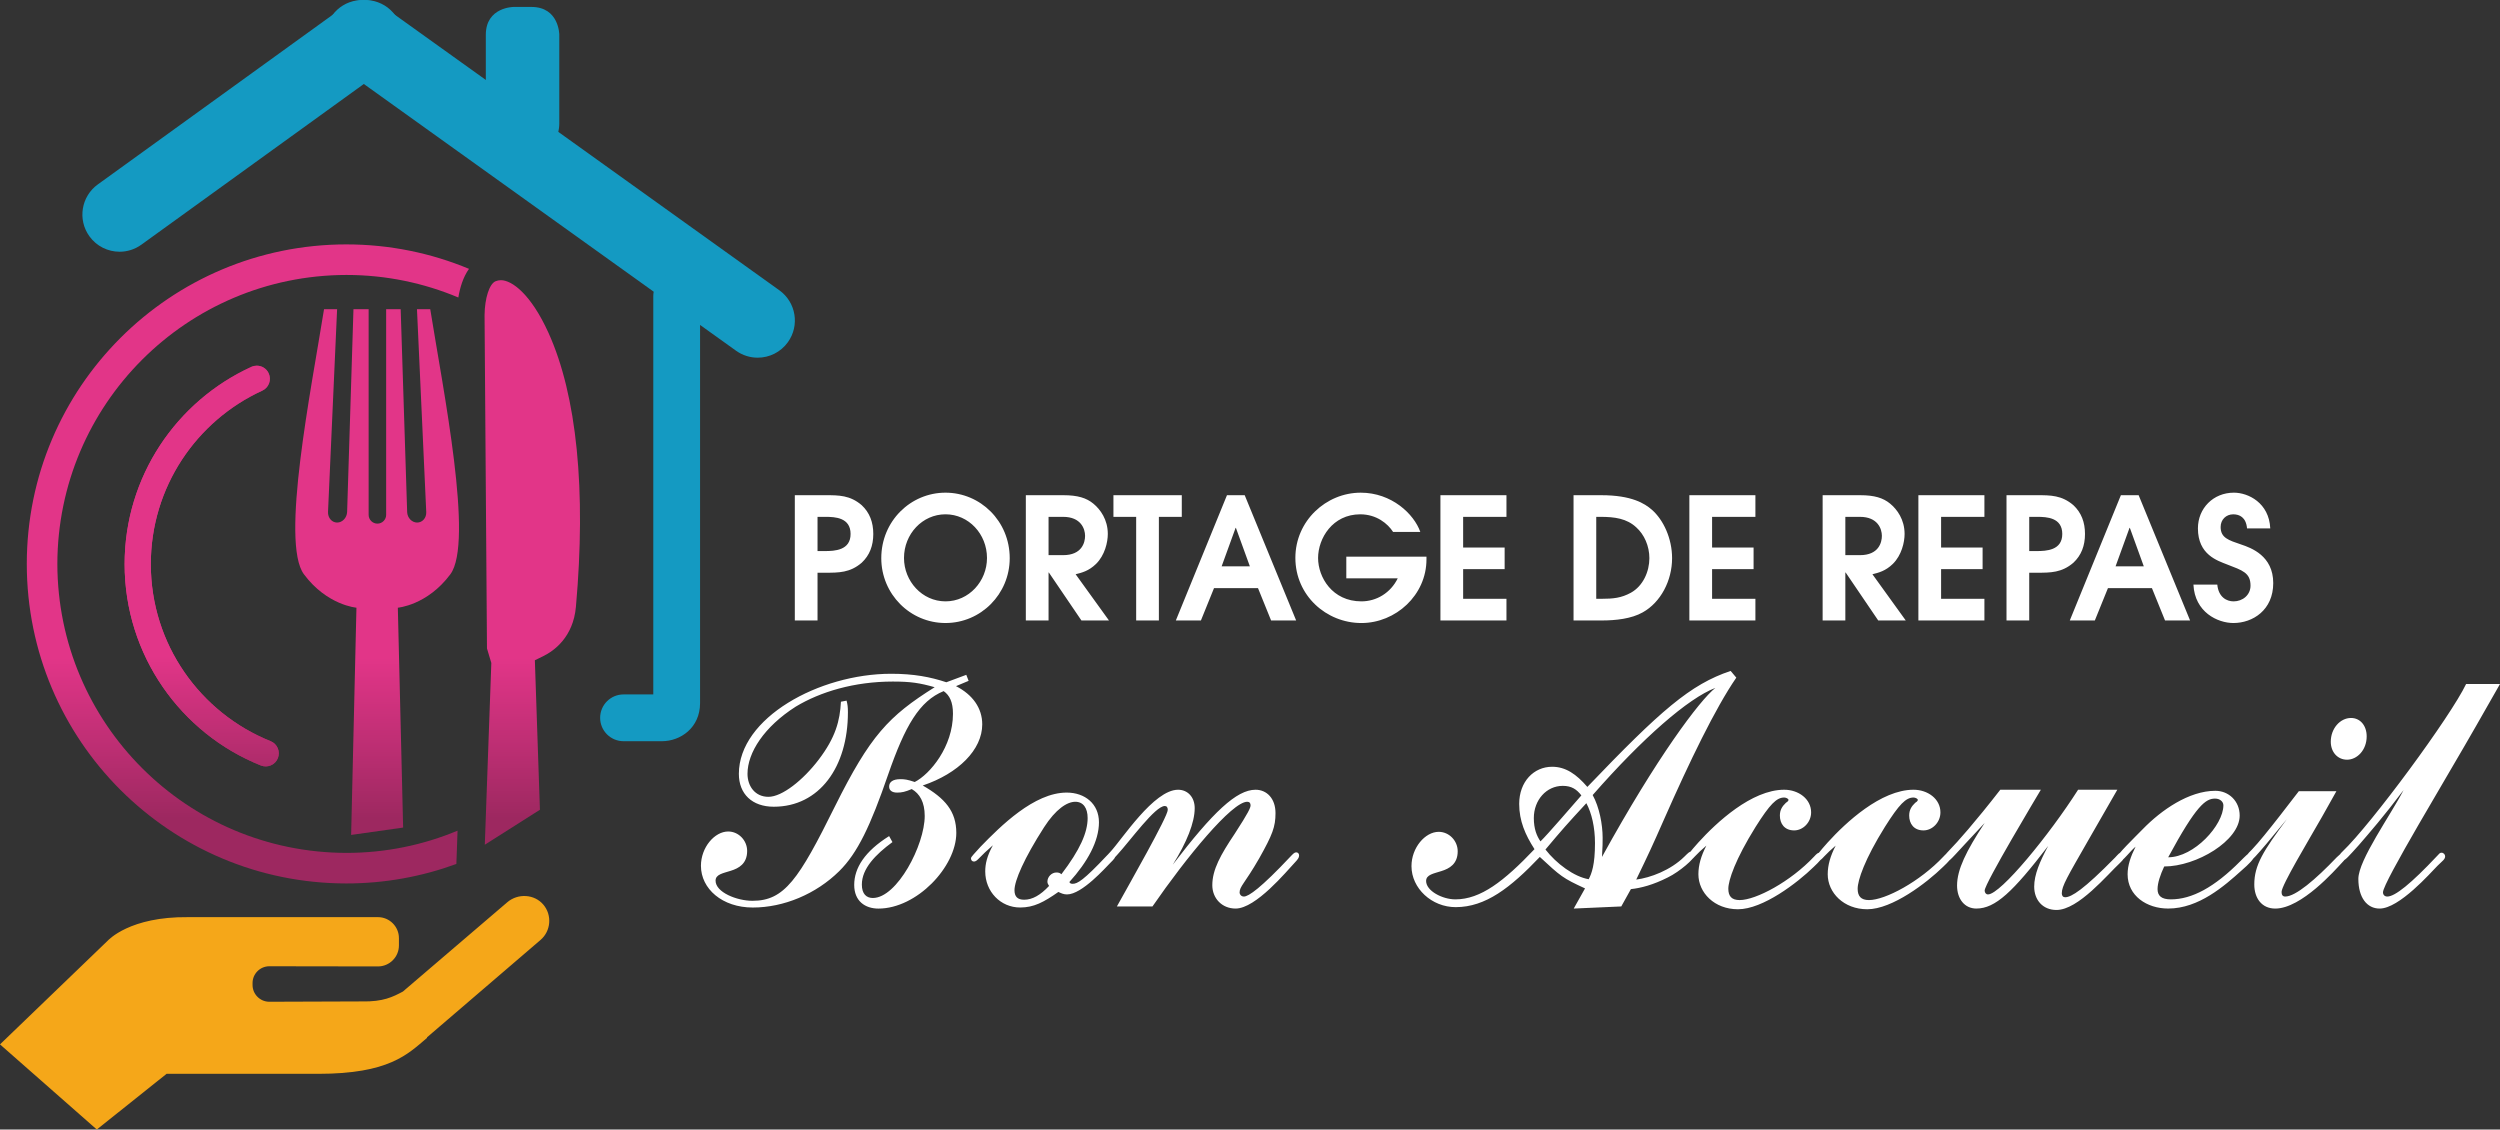
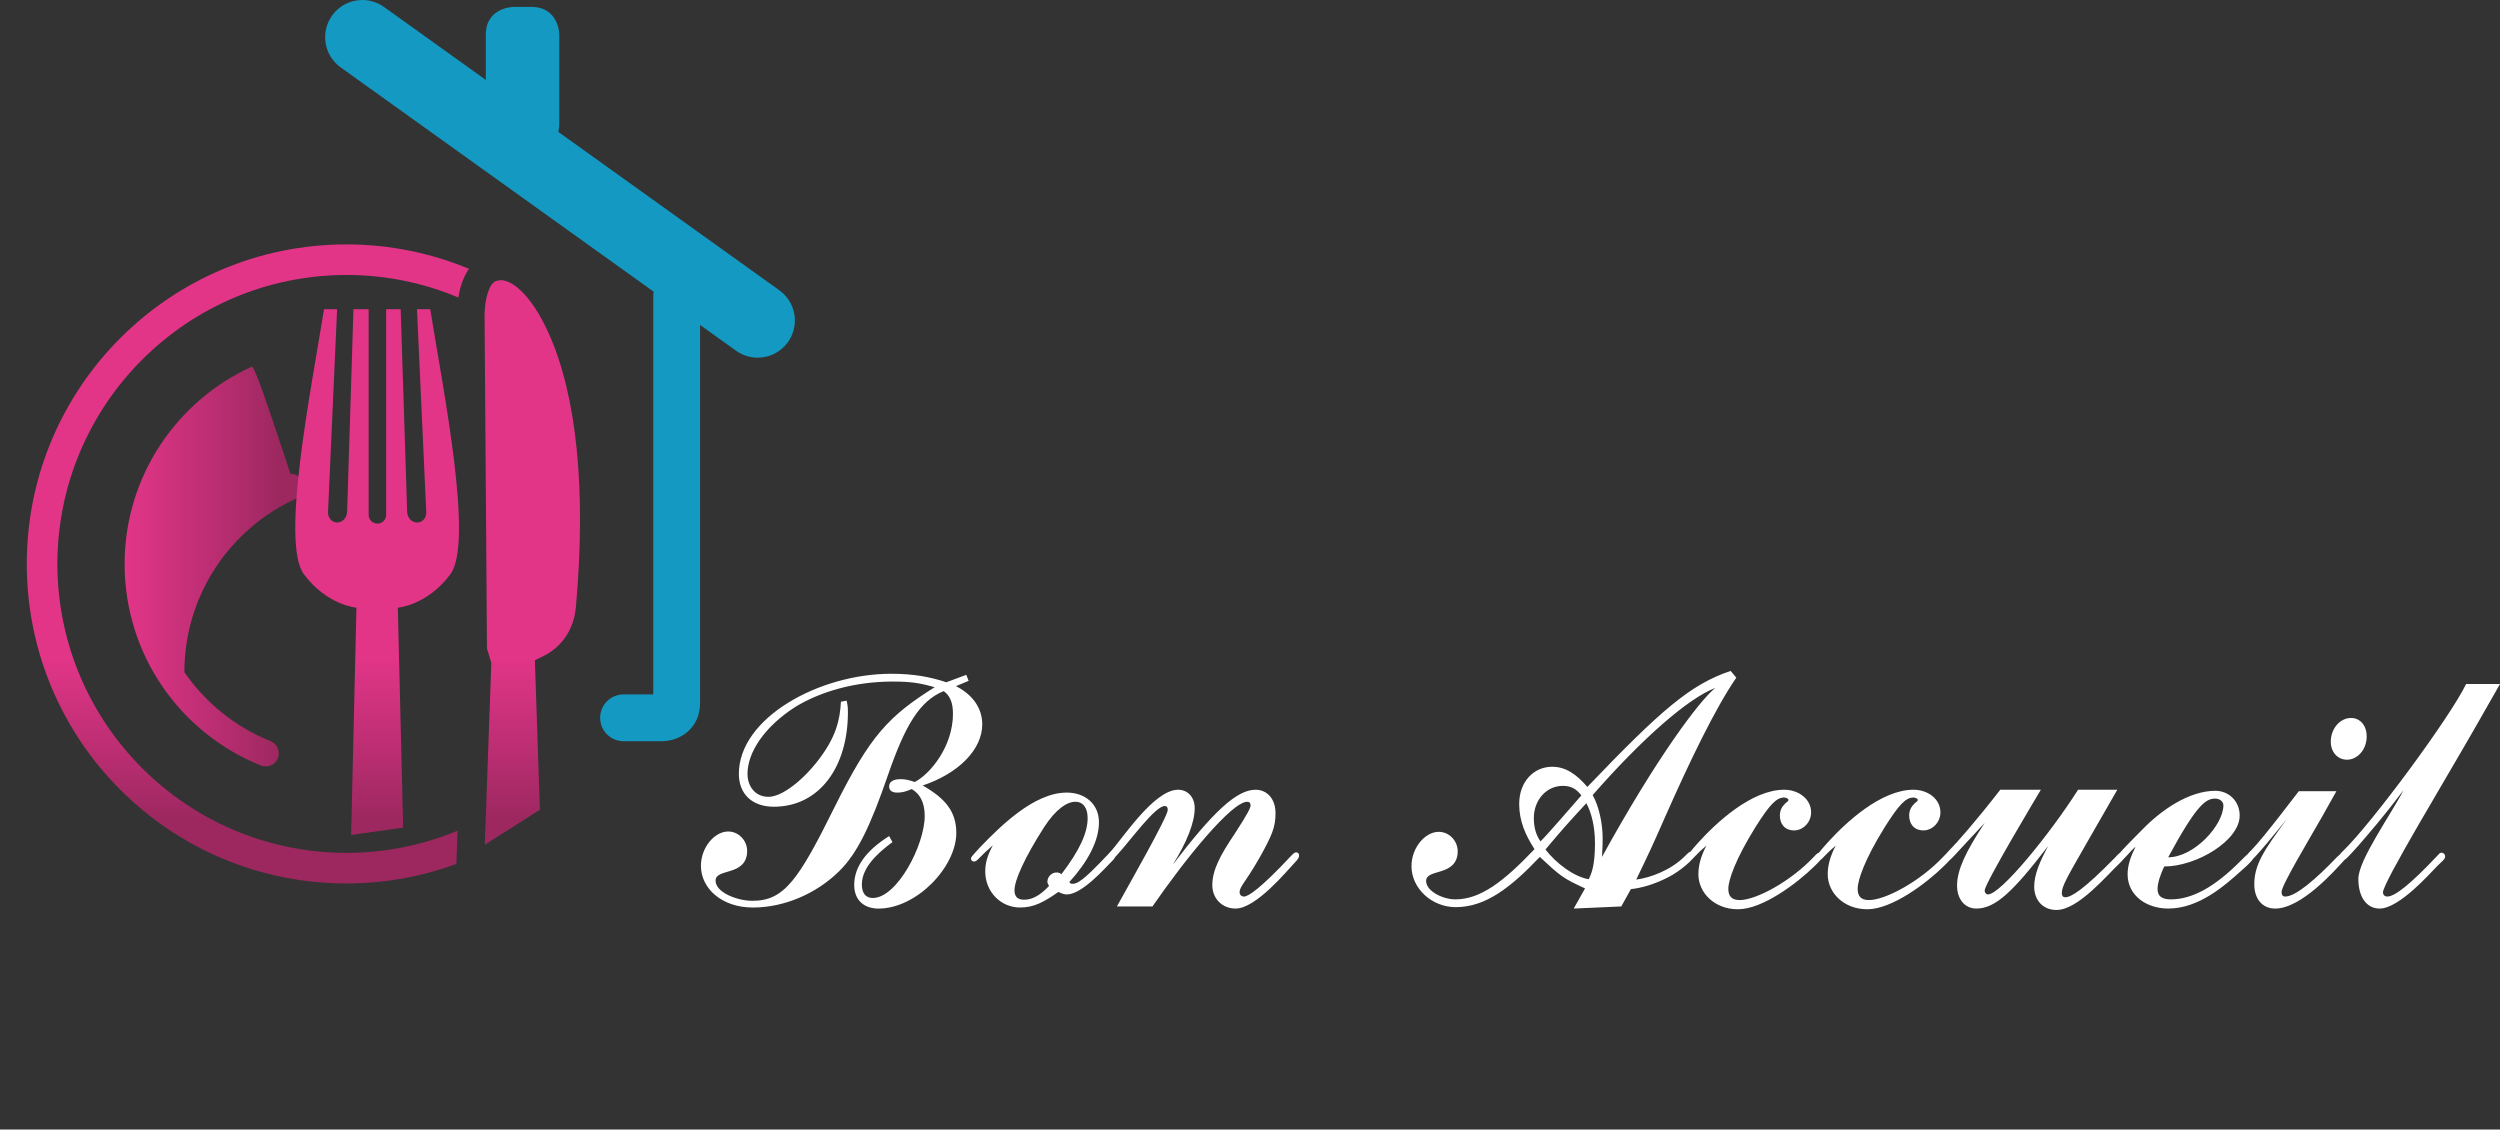
<svg xmlns="http://www.w3.org/2000/svg" xmlns:xlink="http://www.w3.org/1999/xlink" version="1.1" id="Calque_1" x="0px" y="0px" width="332px" height="150px" viewBox="0 0 332 150" enable-background="new 0 0 332 150" xml:space="preserve">
  <rect x="0" y="0" width="332" height="150" fill="#333333" stroke="none" />
  <g>
    <g>
      <path fill="#E3A62C" d="M455.133,153.274c0.186-0.179,3.665-3.969,13.136-3.87h31.007c1.88,0,3.42,1.536,3.42,3.415v1.2    c0,1.878-1.54,3.413-3.42,3.413l-17.733-0.028c-1.506,0-2.737,1.229-2.737,2.731v0.321c0,1.501,1.231,2.73,2.737,2.73l15.12-0.054    c3.459,0.08,5.071-0.755,6.676-1.605l17.039-14.55c1.736-1.487,4.438-1.341,5.904,0.411c1.43,1.709,1.222,4.276-0.477,5.731    l-18.527,15.863l0.002,0.09c-3.176,2.688-6.193,5.855-17.775,5.855h-24.733L453.388,184l-15.799-13.868L455.133,153.274z" />
      <path fill="#5898BE" d="M561.239,58.267c-1.225,0-2.459-0.37-3.53-1.135l-64.523-46.154c-2.724-1.948-3.349-5.73-1.397-8.45    c1.954-2.717,5.745-3.342,8.468-1.393l64.522,46.153c2.723,1.949,3.349,5.731,1.396,8.45    C564.991,57.387,563.129,58.267,561.239,58.267" />
      <path fill="#5898BE" d="M457.107,41.006c-1.881,0-3.737-0.871-4.923-2.51c-1.962-2.71-1.352-6.495,1.366-8.455l40.079-28.895    c2.716-1.958,6.509-1.348,8.472,1.363c1.961,2.711,1.351,6.495-1.366,8.455l-40.079,28.896    C459.581,40.633,458.338,41.006,457.107,41.006" />
      <path fill="#5898BE" d="M521.426,1.131c0,0-4.552,0-4.552,4.542v14.412c0,0,0,4.541,4.552,4.541h2.887c0,0,4.552,0,4.552-4.541    V5.673c0,0,0-4.542-4.552-4.542H521.426z" />
      <path fill="#5898BE" d="M545.616,120.743h-6.267c-2.109,0-3.818-1.707-3.818-3.811s1.708-3.81,3.818-3.81h4.854V48.256    c0-2.103,1.709-3.809,3.818-3.809c2.109,0,3.819,1.706,3.819,3.809v66.277C551.84,118.566,548.632,120.743,545.616,120.743" />
      <g>
        <defs>
          <path id="SVGID_13_" d="M478.61,59.763c-6.105,2.787-11.272,7.251-14.918,12.804c-3.645,5.552-5.767,12.205-5.766,19.331      c-0.001,7.424,2.302,14.333,6.232,20.021c3.927,5.688,9.48,10.168,15.999,12.777c1.095,0.437,2.34-0.094,2.78-1.189      c0.438-1.093-0.094-2.335-1.189-2.774c-5.724-2.29-10.615-6.233-14.07-11.237c-3.455-5.005-5.475-11.056-5.476-17.599      c0.001-6.28,1.862-12.106,5.067-16.993c3.206-4.883,7.756-8.813,13.12-11.262c1.073-0.49,1.546-1.757,1.053-2.827      c-0.358-0.785-1.133-1.247-1.944-1.247C479.201,59.57,478.898,59.631,478.61,59.763" />
        </defs>
        <clipPath id="SVGID_1_">
          <use xlink:href="#SVGID_13_" overflow="visible" />
        </clipPath>
        <linearGradient id="SVGID_2_" gradientUnits="userSpaceOnUse" x1="737.759" y1="461.065" x2="738.754" y2="461.065" gradientTransform="matrix(0 23.316 23.316 0 -10279.607 -17094.709)">
          <stop offset="0" style="stop-color:#C43786" />
          <stop offset="0.743" style="stop-color:#982F6A" />
          <stop offset="1" style="stop-color:#882C60" />
        </linearGradient>
        <rect x="457.925" y="59.57" clip-path="url(#SVGID_1_)" fill="url(#SVGID_2_)" width="25.451" height="65.564" />
      </g>
      <g>
        <defs>
          <path id="SVGID_16_" d="M505.639,50.373l1.513,33.059c0.041,0.932-0.628,1.696-1.485,1.696c-0.858,0-1.591-0.764-1.631-1.696      l-1.058-33.059h-2.37v33.501c0,0.783-0.644,1.426-1.429,1.426c-0.784,0-1.429-0.643-1.429-1.426V50.373h-2.478l-1.035,33.024      c-0.041,0.952-0.773,1.73-1.632,1.73c-0.855,0-1.525-0.778-1.485-1.73l1.482-33.024h-2.133      c-2.117,13.202-7.133,38.012-3.281,43.178c3.765,5.055,8.57,5.444,8.57,5.444l-0.866,37.017l8.485-1.2l-0.865-35.817      c0,0,4.806-0.389,8.572-5.444c3.849-5.166-1.166-29.976-3.281-43.178H505.639z" />
        </defs>
        <clipPath id="SVGID_3_">
          <use xlink:href="#SVGID_16_" overflow="visible" />
        </clipPath>
        <linearGradient id="SVGID_4_" gradientUnits="userSpaceOnUse" x1="739.022" y1="462.853" x2="740.018" y2="462.853" gradientTransform="matrix(0 26.303 26.303 0 -11675.157 -19331.334)">
          <stop offset="0" style="stop-color:#C43786" />
          <stop offset="0.743" style="stop-color:#982F6A" />
          <stop offset="1" style="stop-color:#882C60" />
        </linearGradient>
        <rect x="483.336" y="50.373" clip-path="url(#SVGID_3_)" fill="url(#SVGID_4_)" width="31.597" height="85.639" />
      </g>
      <g>
        <defs>
          <path id="SVGID_19_" d="M494.12,39.813c-28.808,0.002-52.157,23.304-52.159,52.051c0.002,28.749,23.351,52.051,52.159,52.052      c6.303,0.001,12.349-1.126,17.948-3.177l0.081-2.223l0.036-0.995l0.078-2.204c-5.584,2.328-11.704,3.62-18.142,3.62      c-26.05-0.046-47.124-21.076-47.171-47.073c0.047-25.996,21.121-47.026,47.171-47.074c6.485,0.002,12.651,1.312,18.27,3.674      c0.251-1.551,0.757-3.279,1.736-4.67c-6.161-2.558-12.919-3.98-20-3.98C494.124,39.813,494.122,39.813,494.12,39.813" />
        </defs>
        <clipPath id="SVGID_5_">
          <use xlink:href="#SVGID_19_" overflow="visible" />
        </clipPath>
        <linearGradient id="SVGID_6_" gradientUnits="userSpaceOnUse" x1="739.021" y1="462.853" x2="740.017" y2="462.853" gradientTransform="matrix(0 26.303 26.303 0 -11696.298 -19331.334)">
          <stop offset="0" style="stop-color:#C43786" />
          <stop offset="0.743" style="stop-color:#982F6A" />
          <stop offset="1" style="stop-color:#882C60" />
        </linearGradient>
        <rect x="441.96" y="39.813" clip-path="url(#SVGID_5_)" fill="url(#SVGID_6_)" width="72.165" height="104.104" />
      </g>
      <g>
        <defs>
          <path id="SVGID_22_" d="M518.476,45.811c-1.012,0.404-1.774,2.731-1.807,5.529l0.395,54.296l0.486,1.623l0.116,0.388      l0.107,0.354l-0.014,0.371l-1.05,29.237l8.995-5.696l-0.776-22.893l-0.048-1.463l1.317-0.642      c1.821-0.887,4.942-3.115,5.384-8.077c1.695-19.004,0.146-34.435-4.479-44.62c-2.873-6.327-5.978-8.574-7.762-8.574      C519.043,45.644,518.76,45.699,518.476,45.811" />
        </defs>
        <clipPath id="SVGID_7_">
          <use xlink:href="#SVGID_22_" overflow="visible" />
        </clipPath>
        <linearGradient id="SVGID_8_" gradientUnits="userSpaceOnUse" x1="739.021" y1="462.87" x2="740.017" y2="462.87" gradientTransform="matrix(0 26.303 26.303 0 -11649.782 -19331.334)">
          <stop offset="0" style="stop-color:#C43786" />
          <stop offset="0.743" style="stop-color:#982F6A" />
          <stop offset="1" style="stop-color:#882C60" />
        </linearGradient>
        <rect x="516.668" y="45.644" clip-path="url(#SVGID_7_)" fill="url(#SVGID_8_)" width="16.606" height="91.964" />
      </g>
    </g>
-     <path fill="#5898BE" d="M835.385,141.038c0.816-0.807,1.249-1.038,1.249-1.558c0-0.286-0.271-0.575-0.594-0.575   c-0.272,0-0.381,0.173-0.707,0.52c-4.287,4.549-6.891,6.625-8.138,6.625c-0.436,0-0.706-0.291-0.706-0.692   c0-1.614,10.418-18.721,15.248-27.19l3.852-6.74h-5.534c-2.499,5.244-15.412,22.755-20.187,27.305   c-0.379,0.346-0.543,0.635-0.543,0.98c0,0.289,0.164,0.519,0.489,0.519c0.488,0,1.141-0.806,2.714-2.536   c1.791-2.074,4.069-4.667,7.324-8.986c-2.116,4.089-7.381,11.406-7.381,14.458c0,3.054,1.413,4.84,3.473,4.84   C829.148,148.007,834.249,142.188,835.385,141.038 M823.831,119.954c0-1.787-1.086-2.997-2.551-2.997   c-1.791,0-3.311,1.728-3.311,3.86c0,1.729,1.14,2.938,2.659,2.938C822.256,123.755,823.831,122.199,823.831,119.954    M819.76,140.575c0.543-0.575,0.652-0.69,0.652-1.038c0-0.287-0.218-0.575-0.488-0.575s-0.543,0.289-0.977,0.691   c-3.473,3.63-6.727,6.396-8.409,6.396c-0.435,0-0.598-0.291-0.598-0.751c0-1.094,4.286-8.181,6.62-12.27l2.332-4.147h-6.131   c-0.379,0.461-5.589,7.374-7.595,9.448c-0.869,0.865-1.032,1.095-1.032,1.438c0,0.347,0.218,0.577,0.488,0.577   c0.272,0,0.544,0,6.187-6.911c-3.852,5.184-5.318,7.487-5.318,10.657c0,2.188,1.194,3.916,3.418,3.916   C813.195,148.007,818.729,141.67,819.76,140.575 M791.436,139.653c4.612-8.526,6.133-9.562,7.651-9.562   c0.813,0,1.356,0.519,1.356,1.094C800.444,134.413,795.669,139.653,791.436,139.653 M803.427,141.787   c1.193-1.037,2.063-1.902,2.063-2.362c0-0.289-0.216-0.578-0.543-0.578s-0.976,0.69-1.735,1.439   c-4.234,4.264-7.923,6.224-11.341,6.224c-1.52,0-2.17-0.576-2.17-1.671c0-0.979,0.434-2.303,1.085-3.688   c5.263,0,12.317-4.206,12.317-8.294c0-2.362-1.791-4.033-3.96-4.033c-4.342,0-8.847,3.168-11.831,6.221   c-1.412,1.441-4.34,4.265-4.34,4.781c0,0.232,0.216,0.46,0.541,0.46c0.327,0,0.544-0.228,1.195-0.919   c0.653-0.691,0.867-0.979,1.411-1.442c-0.813,1.613-1.301,3.055-1.301,4.494c0,3.516,3.147,5.588,6.619,5.588   C796.428,148.007,800.608,144.32,803.427,141.787 M783.623,140.519c0.489-0.46,0.76-0.865,0.76-1.209   c0-0.232-0.217-0.462-0.543-0.462c-0.327,0-0.543,0.289-1.084,0.865c-5.104,5.185-7.108,6.452-8.141,6.452   c-0.325,0-0.542-0.229-0.542-0.634c0-1.21,0.923-2.708,4.287-8.584l4.774-8.294h-6.402c-4.666,7.317-12.644,17.052-14.705,17.052   c-0.327,0-0.543-0.288-0.543-0.634c0-1.151,8.627-15.497,9.17-16.417h-6.619c-4.126,5.301-7.056,8.583-8.304,9.851   c-0.65,0.692-0.868,0.922-0.868,1.266c0,0.29,0.218,0.518,0.489,0.518c0.326,0,0.544-0.228,1.356-1.092   c0.38-0.404,2.17-2.362,4.775-5.127c-3.039,4.609-4.504,7.603-4.504,10.196c0,2.188,1.248,3.744,3.147,3.744   c3.095,0,5.969-2.708,11.722-10.197c-1.357,2.535-2.279,4.667-2.279,6.625c0,2.189,1.411,3.802,3.635,3.802   C776.786,148.237,781.561,142.418,783.623,140.519 M754.702,141.209c0.868-0.807,1.521-1.556,1.521-1.784   c0-0.289-0.274-0.52-0.543-0.52c-0.326,0-0.489,0.173-0.924,0.633c-3.852,4.091-9.495,7.087-12.154,7.087   c-1.302,0-1.844-0.632-1.844-1.844c0-1.381,1.14-4.78,4.449-10.08c2.334-3.687,3.418-4.782,4.668-4.782   c0.271,0,0.704,0.172,0.704,0.401c0,0.174-0.324,0.405-0.433,0.463c-0.598,0.575-0.978,1.15-0.978,2.073   c0,1.325,0.759,2.42,2.333,2.42c1.463,0,2.766-1.324,2.766-2.938c0-2.188-2.062-3.687-4.393-3.687c-5.319,0-11.071,5.357-14,8.583   c-1.249,1.383-1.956,2.303-1.956,2.419c0,0.29,0.165,0.52,0.489,0.52c0.273,0,0.436-0.173,0.924-0.693   c0.597-0.633,0.923-0.919,1.845-1.727c-0.87,1.671-1.302,3.167-1.302,4.665c0,2.997,2.603,5.704,6.458,5.704   C746.402,148.122,752.045,143.801,754.702,141.209 M733.595,141.209c0.869-0.807,1.521-1.556,1.521-1.784   c0-0.289-0.273-0.52-0.544-0.52c-0.325,0-0.488,0.173-0.922,0.633c-3.852,4.091-9.496,7.087-12.154,7.087   c-1.302,0-1.846-0.632-1.846-1.844c0-1.381,1.141-4.78,4.45-10.08c2.334-3.687,3.417-4.782,4.667-4.782   c0.271,0,0.705,0.172,0.705,0.401c0,0.174-0.328,0.405-0.434,0.463c-0.597,0.575-0.977,1.15-0.977,2.073   c0,1.325,0.759,2.42,2.333,2.42c1.465,0,2.767-1.324,2.767-2.938c0-2.188-2.061-3.687-4.394-3.687c-5.32,0-11.07,5.357-14,8.583   c-1.249,1.383-1.953,2.303-1.953,2.419c0,0.29,0.165,0.52,0.488,0.52c0.272,0,0.435-0.173,0.924-0.693   c0.596-0.633,0.922-0.919,1.843-1.727c-0.868,1.671-1.302,3.167-1.302,4.665c0,2.997,2.603,5.704,6.459,5.704   C725.294,148.122,730.937,143.801,733.595,141.209 M717.534,112.06c-2.55,2.018-9.551,11.292-18.502,27.537   c0.107-1.671,0.107-2.42,0.107-3.11c0-2.189-0.542-5.012-1.627-6.97C705.705,120.183,713.138,113.731,717.534,112.06    M696.861,143.226c-2.389-0.403-5.265-2.534-7.056-4.838c2.714-3.226,3.473-4.091,6.676-7.547c0.867,1.613,1.41,3.918,1.41,6.511   C697.891,140.864,697.349,142.304,696.861,143.226 M688.993,137.062c-0.598-0.864-1.085-2.017-1.085-3.802   c0-2.939,2.063-5.242,4.721-5.242c1.464,0,2.278,0.577,3.038,1.555C694.04,131.417,690.24,135.852,688.993,137.062    M702.179,147.661l1.574-2.823c1.628-0.172,3.634-0.69,6.021-1.902c2.008-0.979,4.396-3.11,4.396-3.627   c0-0.347-0.218-0.578-0.597-0.578c-0.27,0-0.435,0.173-1.084,0.806c-2.28,2.249-5.588,3.458-7.868,3.746   c2.007-4.147,2.605-5.415,4.558-9.85c4.125-9.333,8.356-18.089,11.775-23.043l-0.922-1.094   c-6.565,2.188-11.449,6.451-23.386,18.894c-1.791-2.073-3.527-3.284-5.751-3.284c-2.985,0-5.372,2.421-5.372,6.05   c0,2.763,0.976,5.012,2.496,7.374c-4.992,5.242-8.792,8.18-12.915,8.18c-2.116,0-4.775-1.383-4.775-2.996   c0-1.037,1.249-1.21,2.497-1.613c1.302-0.403,2.659-1.151,2.659-3.225c0-1.73-1.413-3.169-3.093-3.169   c-2.228,0-4.45,2.592-4.45,5.585c0,3.63,3.311,6.684,7.217,6.684c4.884,0,8.952-3.167,13.727-8.18   c3.418,3.168,3.745,3.456,7.379,5.126l-1.845,3.284L702.179,147.661z M648.949,140.46c0.433-0.459,0.651-0.748,0.651-1.093   c0-0.289-0.163-0.52-0.488-0.52c-0.271,0-0.544,0.289-0.923,0.69c-4.829,5.128-6.836,6.512-7.595,6.512   c-0.435,0-0.707-0.346-0.707-0.634c0-1.037,0.813-1.441,3.203-5.589c2.17-3.858,2.659-5.125,2.659-7.374   c0-2.361-1.412-3.801-3.256-3.801c-3.095,0-6.945,3.628-13.512,12.212c2.279-3.629,3.582-6.855,3.582-9.218   c0-1.785-1.14-2.995-2.715-2.995c-3.96,0-9.17,8.123-11.066,10.139c-0.542,0.577-0.653,0.69-0.653,1.036   c0,0.289,0.218,0.519,0.489,0.519c0.218,0,0.652-0.344,1.302-1.094c2.171-2.361,6.187-7.949,7.759-7.949   c0.327,0,0.488,0.229,0.488,0.632c0,1.095-6.294,12.099-8.3,15.728h5.805c5.534-8.008,12.968-17.051,15.463-17.051   c0.38,0,0.543,0.23,0.543,0.575c0,0.405-0.325,1.153-2.604,4.667c-2.281,3.399-3.635,5.818-3.635,8.353   c0,2.131,1.574,3.802,3.798,3.802C642.546,148.007,647.539,141.958,648.949,140.46 M604.726,146.566   c-1.084,0-1.573-0.517-1.573-1.555c0-1.555,1.573-5.185,4.829-10.252c1.899-2.938,3.745-4.148,5.101-4.148   c1.302,0,2.007,1.036,2.007,2.65c0,2.361-1.247,5.184-4.285,9.159c-0.219-0.23-0.489-0.288-0.815-0.288   c-0.76,0-1.465,0.691-1.465,1.498c0,0.23,0.107,0.462,0.271,0.691C607.385,145.817,606.083,146.566,604.726,146.566    M610.316,145.298c0.489,0.231,0.866,0.405,1.41,0.405c2.442,0,6.294-4.379,7.109-5.185c0.596-0.575,0.814-0.865,0.814-1.209   c0-0.29-0.271-0.52-0.544-0.52c-0.215,0-0.434,0.115-0.813,0.52c-3.908,4.146-4.882,4.664-5.644,4.664   c-0.271,0-0.433-0.056-0.541-0.289c2.983-3.283,4.829-6.682,4.829-9.733c0-2.996-2.279-4.84-5.265-4.84   c-5.317,0-10.797,5.472-14.052,8.813c-0.923,0.98-1.575,1.729-1.575,1.843c0,0.405,0.218,0.577,0.489,0.577   c0.163,0,0.381-0.059,0.706-0.401c1.518-1.5,0.596-0.634,2.387-2.248c-0.977,1.785-1.249,3.054-1.249,4.262   c0,3.283,2.496,5.876,5.698,5.876C606.3,147.833,607.928,146.97,610.316,145.298 M593.657,135.679c0-3.515-1.844-5.644-5.48-7.72   c5.806-1.957,9.712-5.817,9.712-9.965c0-2.65-1.573-4.839-4.286-6.221l2.063-0.863l-0.38-0.98l-3.257,1.21   c-2.603-0.865-5.317-1.383-9.006-1.383c-11.774,0-24.852,7.2-24.852,16.303c0,3.283,2.17,5.356,5.696,5.356   c7.434,0,12.102-6.452,12.102-15.38c0-0.864-0.054-1.269-0.218-1.903l-0.92,0.175c-0.165,3.109-0.87,5.817-3.637,9.446   c-2.55,3.341-5.969,6.048-8.193,6.048c-2.226,0-3.419-1.785-3.419-3.743c0-3.457,2.712-7.662,7.868-10.944   c4.016-2.421,9.55-4.091,15.844-4.091c2.931,0,4.396,0.229,6.838,0.922c-7.542,4.724-10.527,7.893-16.278,19.413   c-5.916,11.925-8.247,15.381-13.458,15.381c-2.549,0-6.023-1.383-6.023-3.284c0-1.038,1.247-1.21,2.497-1.613   c1.302-0.403,2.657-1.151,2.657-3.226c0-1.728-1.41-3.168-3.092-3.168c-2.224,0-4.45,2.592-4.45,5.589   c0,3.743,3.473,6.795,8.466,6.795c5.045,0,10.309-2.188,14.106-5.933c2.984-2.938,5.101-7.375,7.978-15.728   c2.766-7.948,5.1-11.981,9.062-13.593c0.977,0.691,1.518,1.785,1.518,3.685c0,5.359-3.743,9.853-6.239,11.12   c-1.195-0.406-1.684-0.462-2.333-0.462c-1.249,0-1.846,0.462-1.846,1.21c0,0.633,0.49,0.979,1.302,0.979   c0.761,0,1.302-0.115,2.389-0.576c1.302,0.749,2.117,2.131,2.117,4.377c0,4.725-4.505,13.366-8.466,13.366   c-1.029,0-1.791-0.634-1.791-2.188c0-2.593,2.227-4.896,4.994-6.915l-0.544-0.979c-3.961,2.479-5.697,5.185-5.697,7.951   c0,2.65,1.791,3.859,3.961,3.859C587.201,148.007,593.657,141.209,593.657,135.679" />
    <path fill="#5898BE" d="M795.555,95.229c0.216,4.497,3.951,6.26,6.526,6.26c3.143,0,6.496-2.095,6.496-6.507   c0-4.441-3.597-5.739-5.251-6.289c-2.03-0.69-3.332-1.076-3.332-2.846c0-1.211,0.895-2.067,2.06-2.067   c1.003,0,2.086,0.47,2.248,2.291h3.788c-0.189-4.164-3.599-5.817-5.93-5.817c-3.386,0-5.874,2.564-5.874,5.817   c0,4.304,3.218,5.269,4.763,5.877c2.494,0.964,3.821,1.35,3.821,3.446c0,1.546-1.302,2.566-2.763,2.566   c-1.138,0-2.467-0.69-2.658-2.731H795.555z M785.125,85.992h0.054l2.274,6.261h-4.603L785.125,85.992z M775.378,101.075h4.087   l2.141-5.271h7.175l2.139,5.271h4.089l-8.395-20.406h-2.898L775.378,101.075z M768.757,84.195h1.327c1.52,0,4.066,0.11,4.066,2.789   c0,2.676-2.601,2.787-4.199,2.787h-1.194V84.195z M765.052,101.075h3.706v-7.779h1.327c2.142,0,3.985,0,5.88-1.626   c1.299-1.211,1.894-2.782,1.894-4.686c0-1.906-0.594-3.478-1.894-4.692c-1.895-1.624-3.738-1.624-5.88-1.624h-5.033V101.075z    M750.67,101.075h10.774v-3.528h-7.068v-4.831h6.772v-3.525h-6.772v-4.997h7.068v-3.526H750.67V101.075z M738.747,84.195h2.385   c2.902,0,3.578,1.96,3.578,3.093c0,1.075-0.515,3.146-3.578,3.146h-2.385V84.195z M735.042,101.075h3.704v-7.806h0.057l5.311,7.806   h4.494l-5.441-7.53c1.003-0.249,2.138-0.523,3.331-1.68c1.434-1.406,1.921-3.531,1.921-4.883c0-2.344-1.218-3.999-2.357-4.937   c-1.134-0.937-2.572-1.376-4.874-1.376h-6.146V101.075z M713.293,101.075h10.775v-3.528H717v-4.831h6.771v-3.525H717v-4.997h7.069   v-3.526h-10.775V101.075z M698.095,84.195h0.705c2.329,0,4.281,0.276,5.824,1.711c1.302,1.16,2.142,3.037,2.142,5.02   c0,2.182-1.031,4.525-3.008,5.626c-1.571,0.859-2.872,0.996-4.877,0.996h-0.786V84.195z M694.388,101.075h4.628   c2.249,0,4.823-0.276,6.667-1.322c2.923-1.626,4.788-5.156,4.788-8.827c0-3.199-1.407-6.235-3.3-7.888   c-1.166-1.02-3.305-2.369-8.236-2.369h-4.547V101.075z M672.665,101.075h10.777v-3.528h-7.07v-4.831h6.772v-3.525h-6.772v-4.997   h7.07v-3.526h-10.777V101.075z M657.305,94.207h8.398c-1.165,2.376-3.468,3.754-5.932,3.754c-4.769,0-7.07-3.947-7.07-7.06   c0-3.199,2.356-7.12,6.879-7.12c2.655,0,4.497,1.518,5.364,2.87h4.441c-1.027-2.924-4.685-6.396-9.722-6.396   c-5.662,0-10.668,4.602-10.668,10.619c0,6.122,5.033,10.616,10.777,10.616c5.606,0,10.617-4.549,10.617-10.367v-0.442h-13.083   V94.207z M639.236,85.992h0.053l2.276,6.261h-4.604L639.236,85.992z M629.485,101.075h4.093l2.138-5.271h7.177l2.137,5.271h4.089   l-8.395-20.406h-2.896L629.485,101.075z M623.011,101.075h3.707v-16.88h3.738v-3.526h-11.155v3.526h3.71V101.075z M608.711,84.195   h2.383c2.902,0,3.578,1.96,3.578,3.093c0,1.075-0.515,3.146-3.578,3.146h-2.383V84.195z M605.005,101.075h3.707v-7.806h0.053   l5.312,7.806h4.494l-5.44-7.53c1.001-0.249,2.138-0.523,3.331-1.68c1.434-1.406,1.921-3.531,1.921-4.883   c0-2.344-1.218-3.999-2.354-4.937c-1.137-0.937-2.572-1.376-4.876-1.376h-6.146V101.075z M585.12,90.899   c0-3.917,3.007-7.118,6.774-7.118c3.765,0,6.77,3.201,6.77,7.118c0,3.78-2.95,7.062-6.77,7.062S585.12,94.679,585.12,90.899    M581.414,90.926c0,5.849,4.71,10.564,10.48,10.564c5.768,0,10.48-4.715,10.48-10.564c0-6.04-4.794-10.671-10.48-10.671   C586.204,80.254,581.414,84.886,581.414,90.926 M571.009,84.195h1.327c1.521,0,4.067,0.11,4.067,2.789   c0,2.676-2.601,2.787-4.203,2.787h-1.191V84.195z M567.301,101.075h3.708v-7.779h1.327c2.142,0,3.985,0,5.88-1.626   c1.299-1.211,1.892-2.782,1.892-4.686c0-1.906-0.593-3.478-1.892-4.692c-1.895-1.624-3.738-1.624-5.88-1.624h-5.035V101.075z" />
  </g>
-   <path fill="#F5A719" d="M14.276,124.951c0.151-0.146,2.982-3.235,10.689-3.154h25.231c1.529,0,2.782,1.252,2.782,2.784v0.979  c0,1.531-1.253,2.782-2.782,2.782l-14.43-0.023c-1.225,0-2.227,1.002-2.227,2.226v0.262c0,1.224,1.002,2.226,2.227,2.226  l12.304-0.044c2.814,0.065,4.126-0.616,5.432-1.309l13.865-11.861c1.413-1.212,3.612-1.093,4.804,0.335  c1.164,1.394,0.994,3.486-0.389,4.672l-15.075,12.932l0.001,0.074c-2.584,2.191-5.04,4.773-14.465,4.773H22.119L12.856,150  L0,138.694L14.276,124.951z" />
  <path fill="#149AC2" d="M100.618,47.5c-0.997,0-2.001-0.301-2.873-0.925L45.241,8.949c-2.216-1.588-2.725-4.672-1.137-6.888  c1.589-2.215,4.674-2.724,6.89-1.136l52.504,37.626c2.216,1.588,2.725,4.671,1.136,6.888C103.67,46.784,102.156,47.5,100.618,47.5" />
-   <path fill="#149AC2" d="M15.883,33.43c-1.531,0-3.042-0.71-4.006-2.046c-1.597-2.21-1.1-5.295,1.111-6.892L45.602,0.935  c2.21-1.595,5.296-1.099,6.894,1.111c1.596,2.21,1.099,5.295-1.112,6.892L18.771,32.495C17.896,33.125,16.885,33.43,15.883,33.43" />
  <path fill="#149AC2" d="M68.22,0.922c0,0-3.704,0-3.704,3.703v11.749c0,0,0,3.703,3.704,3.703h2.35c0,0,3.704,0,3.704-3.703V4.625  c0,0,0-3.703-3.704-3.703H68.22z" />
  <path fill="#149AC2" d="M87.905,98.432h-5.1c-1.716,0-3.106-1.391-3.106-3.106s1.39-3.106,3.106-3.106h3.951v-52.88  c0-1.714,1.391-3.105,3.106-3.105c1.717,0,3.107,1.391,3.107,3.105v54.03C92.97,96.657,90.36,98.432,87.905,98.432" />
  <g>
    <g>
      <defs>
-         <path id="SVGID_9_" d="M33.381,48.72c-4.968,2.272-9.173,5.912-12.139,10.438c-2.966,4.526-4.693,9.949-4.692,15.759     c-0.001,6.052,1.873,11.686,5.071,16.322c3.195,4.637,7.714,8.289,13.019,10.416c0.892,0.356,1.905-0.077,2.262-0.969     c0.357-0.891-0.076-1.904-0.967-2.261c-4.658-1.867-8.638-5.082-11.449-9.161c-2.812-4.081-4.456-9.014-4.457-14.347     c0.001-5.119,1.516-9.87,4.124-13.853c2.609-3.98,6.311-7.184,10.675-9.181c0.874-0.4,1.258-1.433,0.857-2.305     c-0.292-0.64-0.922-1.016-1.582-1.016C33.861,48.563,33.616,48.613,33.381,48.72" />
+         <path id="SVGID_9_" d="M33.381,48.72c-4.968,2.272-9.173,5.912-12.139,10.438c-2.966,4.526-4.693,9.949-4.692,15.759     c-0.001,6.052,1.873,11.686,5.071,16.322c3.195,4.637,7.714,8.289,13.019,10.416c0.892,0.356,1.905-0.077,2.262-0.969     c0.357-0.891-0.076-1.904-0.967-2.261c-4.658-1.867-8.638-5.082-11.449-9.161c0.001-5.119,1.516-9.87,4.124-13.853c2.609-3.98,6.311-7.184,10.675-9.181c0.874-0.4,1.258-1.433,0.857-2.305     c-0.292-0.64-0.922-1.016-1.582-1.016C33.861,48.563,33.616,48.613,33.381,48.72" />
      </defs>
      <linearGradient id="SVGID_10_" gradientUnits="userSpaceOnUse" x1="16.55" y1="75.171" x2="37.027" y2="75.171">
        <stop offset="0" style="stop-color:#E23588" />
        <stop offset="0.652" style="stop-color:#B62D6F" />
        <stop offset="1" style="stop-color:#9D2860" />
      </linearGradient>
      <use xlink:href="#SVGID_9_" overflow="visible" fill="url(#SVGID_10_)" />
      <clipPath id="SVGID_11_">
        <use xlink:href="#SVGID_9_" overflow="visible" />
      </clipPath>
      <linearGradient id="SVGID_12_" gradientUnits="userSpaceOnUse" x1="736.911" y1="442.033" x2="737.723" y2="442.033" gradientTransform="matrix(0 23.316 23.316 0 -10279.607 -17094.709)">
        <stop offset="0" style="stop-color:#E23588" />
        <stop offset="0.652" style="stop-color:#B62D6F" />
        <stop offset="1" style="stop-color:#9D2860" />
      </linearGradient>
-       <rect x="16.549" y="48.563" clip-path="url(#SVGID_11_)" fill="url(#SVGID_12_)" width="20.71" height="53.449" />
    </g>
    <g>
      <defs>
        <path id="SVGID_14_" d="M55.375,41.064l1.231,26.95c0.034,0.76-0.511,1.382-1.208,1.382c-0.698,0-1.295-0.623-1.327-1.382     l-0.861-26.95h-1.928v27.311c0,0.639-0.523,1.163-1.163,1.163c-0.639,0-1.163-0.524-1.163-1.163V41.064h-2.016l-0.842,26.922     c-0.033,0.776-0.629,1.41-1.329,1.41c-0.696,0-1.241-0.634-1.208-1.41l1.206-26.922h-1.735c-1.722,10.763-5.805,30.989-2.67,35.2     c3.064,4.121,6.974,4.438,6.974,4.438l-0.705,30.177l6.905-0.978l-0.704-29.199c0,0,3.91-0.317,6.975-4.438     c3.132-4.211-0.948-24.438-2.67-35.2H55.375z" />
      </defs>
      <clipPath id="SVGID_15_">
        <use xlink:href="#SVGID_14_" overflow="visible" />
      </clipPath>
      <linearGradient id="SVGID_17_" gradientUnits="userSpaceOnUse" x1="738.27" y1="445.779" x2="739.082" y2="445.779" gradientTransform="matrix(0 26.303 26.303 0 -11675.157 -19331.334)">
        <stop offset="0" style="stop-color:#E23588" />
        <stop offset="0.652" style="stop-color:#B62D6F" />
        <stop offset="1" style="stop-color:#9D2860" />
      </linearGradient>
      <rect x="37.226" y="41.064" clip-path="url(#SVGID_15_)" fill="url(#SVGID_17_)" width="25.712" height="69.814" />
    </g>
    <g>
      <defs>
        <path id="SVGID_18_" d="M46.001,32.456C22.56,32.458,3.56,51.453,3.558,74.889c0.002,23.436,19.002,42.432,42.443,42.433     c5.129,0.001,10.049-0.918,14.604-2.589l0.066-1.813l0.029-0.811l0.063-1.796c-4.543,1.897-9.524,2.951-14.763,2.951     C24.803,113.226,7.656,96.082,7.617,74.889c0.039-21.193,17.187-38.336,38.384-38.375c5.277,0.001,10.295,1.07,14.867,2.995     c0.205-1.264,0.616-2.673,1.413-3.806c-5.013-2.086-10.512-3.246-16.274-3.246C46.004,32.456,46.003,32.456,46.001,32.456" />
      </defs>
      <clipPath id="SVGID_20_">
        <use xlink:href="#SVGID_18_" overflow="visible" />
      </clipPath>
      <linearGradient id="SVGID_21_" gradientUnits="userSpaceOnUse" x1="738.27" y1="445.931" x2="739.082" y2="445.931" gradientTransform="matrix(0 26.303 26.303 0 -11696.298 -19331.334)">
        <stop offset="0" style="stop-color:#E23588" />
        <stop offset="0.652" style="stop-color:#B62D6F" />
        <stop offset="1" style="stop-color:#9D2860" />
      </linearGradient>
      <rect x="3.558" y="32.456" clip-path="url(#SVGID_20_)" fill="url(#SVGID_21_)" width="58.723" height="84.867" />
    </g>
    <g>
      <defs>
        <path id="SVGID_23_" d="M65.82,37.346c-0.823,0.33-1.443,2.227-1.471,4.508l0.322,44.262l0.396,1.323l0.094,0.316l0.087,0.289     l-0.011,0.302l-0.855,23.834l7.319-4.643L71.07,88.875l-0.04-1.193l1.072-0.523c1.482-0.723,4.021-2.54,4.381-6.585     c1.379-15.493,0.119-28.071-3.645-36.375c-2.338-5.158-4.864-6.99-6.316-6.99C66.282,37.209,66.051,37.254,65.82,37.346" />
      </defs>
      <clipPath id="SVGID_24_">
        <use xlink:href="#SVGID_23_" overflow="visible" />
      </clipPath>
      <linearGradient id="SVGID_25_" gradientUnits="userSpaceOnUse" x1="738.27" y1="445.614" x2="739.082" y2="445.614" gradientTransform="matrix(0 26.303 26.303 0 -11649.782 -19331.334)">
        <stop offset="0" style="stop-color:#E23588" />
        <stop offset="0.652" style="stop-color:#B62D6F" />
        <stop offset="1" style="stop-color:#9D2860" />
      </linearGradient>
      <rect x="64.349" y="37.209" clip-path="url(#SVGID_24_)" fill="url(#SVGID_25_)" width="13.513" height="74.971" />
    </g>
  </g>
  <path fill="#FFFFFF" d="M323.698,114.977c0.663-0.658,1.016-0.846,1.016-1.27c0-0.233-0.22-0.469-0.483-0.469  c-0.223,0-0.311,0.141-0.575,0.424c-3.488,3.708-5.608,5.399-6.623,5.399c-0.354,0-0.573-0.235-0.573-0.564  c0-1.315,8.478-15.261,12.406-22.165L332,90.838h-4.503c-2.033,4.274-12.54,18.55-16.426,22.258c-0.31,0.283-0.441,0.518-0.441,0.8  c0,0.235,0.132,0.423,0.396,0.423c0.398,0,0.93-0.657,2.209-2.067c1.457-1.691,3.312-3.805,5.959-7.326  c-1.722,3.333-6.004,9.298-6.004,11.787s1.148,3.945,2.825,3.945C318.622,120.658,322.772,115.914,323.698,114.977 M314.295,97.788  c0-1.456-0.883-2.442-2.076-2.442c-1.458,0-2.692,1.408-2.692,3.147c0,1.408,0.927,2.395,2.163,2.395  C313.015,100.887,314.295,99.618,314.295,97.788 M310.983,114.599c0.441-0.468,0.53-0.563,0.53-0.846  c0-0.234-0.178-0.469-0.398-0.469c-0.22,0-0.442,0.235-0.794,0.564c-2.826,2.959-5.474,5.213-6.844,5.213  c-0.354,0-0.485-0.235-0.485-0.611c0-0.892,3.487-6.668,5.387-10.002l1.897-3.38h-4.99c-0.309,0.375-4.548,6.011-6.18,7.702  c-0.707,0.705-0.841,0.893-0.841,1.173c0,0.282,0.178,0.47,0.398,0.47s0.442,0,5.035-5.634c-3.136,4.225-4.329,6.104-4.329,8.687  c0,1.785,0.973,3.193,2.783,3.193C305.643,120.658,310.146,115.492,310.983,114.599 M287.935,113.848  c3.754-6.951,4.992-7.795,6.226-7.795c0.662,0,1.105,0.422,1.105,0.892C295.266,109.576,291.38,113.848,287.935,113.848   M297.693,115.587c0.971-0.846,1.678-1.55,1.678-1.925c0-0.235-0.176-0.471-0.441-0.471c-0.267,0-0.796,0.563-1.413,1.173  c-3.445,3.476-6.447,5.073-9.228,5.073c-1.238,0-1.766-0.469-1.766-1.362c0-0.798,0.352-1.877,0.882-3.006  c4.283,0,10.024-3.428,10.024-6.762c0-1.925-1.458-3.288-3.225-3.288c-3.532,0-7.198,2.583-9.625,5.072  c-1.148,1.174-3.532,3.476-3.532,3.897c0,0.188,0.177,0.375,0.441,0.375s0.442-0.187,0.97-0.75c0.531-0.564,0.707-0.798,1.149-1.176  c-0.662,1.315-1.061,2.491-1.061,3.664c0,2.865,2.561,4.555,5.387,4.555C291.998,120.658,295.398,117.653,297.693,115.587   M281.578,114.553c0.396-0.376,0.616-0.705,0.616-0.986c0-0.188-0.176-0.376-0.44-0.376s-0.442,0.235-0.882,0.705  c-4.152,4.227-5.786,5.259-6.624,5.259c-0.266,0-0.442-0.187-0.442-0.517c0-0.985,0.75-2.207,3.488-6.997l3.885-6.762h-5.209  c-3.798,5.965-10.288,13.901-11.967,13.901c-0.265,0-0.44-0.235-0.44-0.517c0-0.939,7.02-12.634,7.461-13.385h-5.386  c-3.357,4.321-5.74,6.998-6.757,8.031c-0.528,0.563-0.706,0.752-0.706,1.032c0,0.235,0.178,0.422,0.396,0.422  c0.266,0,0.442-0.187,1.104-0.891c0.311-0.33,1.766-1.925,3.887-4.18c-2.473,3.757-3.664,6.199-3.664,8.313  c0,1.785,1.014,3.052,2.56,3.052c2.517,0,4.856-2.208,9.538-8.313c-1.106,2.066-1.855,3.804-1.855,5.401  c0,1.785,1.148,3.1,2.958,3.1C276.014,120.846,279.899,116.103,281.578,114.553 M258.043,115.116  c0.706-0.658,1.237-1.268,1.237-1.455c0-0.235-0.222-0.424-0.442-0.424c-0.266,0-0.397,0.141-0.751,0.516  c-3.134,3.335-7.727,5.777-9.89,5.777c-1.059,0-1.5-0.516-1.5-1.503c0-1.126,0.926-3.897,3.62-8.218  c1.898-3.005,2.782-3.898,3.799-3.898c0.22,0,0.572,0.141,0.572,0.328c0,0.142-0.265,0.33-0.353,0.377  c-0.486,0.469-0.795,0.938-0.795,1.689c0,1.081,0.617,1.973,1.898,1.973c1.191,0,2.251-1.08,2.251-2.395  c0-1.785-1.677-3.006-3.574-3.006c-4.328,0-9.009,4.367-11.392,6.998c-1.016,1.127-1.592,1.877-1.592,1.972  c0,0.235,0.135,0.424,0.398,0.424c0.223,0,0.354-0.141,0.751-0.565c0.485-0.516,0.751-0.75,1.5-1.407  c-0.705,1.362-1.058,2.583-1.058,3.803c0,2.442,2.119,4.648,5.253,4.648C251.289,120.751,255.881,117.229,258.043,115.116   M240.869,115.116c0.706-0.658,1.237-1.268,1.237-1.455c0-0.235-0.223-0.424-0.442-0.424c-0.265,0-0.397,0.141-0.751,0.516  c-3.135,3.335-7.727,5.777-9.89,5.777c-1.06,0-1.502-0.516-1.502-1.503c0-1.126,0.929-3.897,3.622-8.218  c1.898-3.005,2.781-3.898,3.797-3.898c0.222,0,0.573,0.141,0.573,0.328c0,0.142-0.266,0.33-0.352,0.377  c-0.486,0.469-0.794,0.938-0.794,1.689c0,1.081,0.616,1.973,1.896,1.973c1.192,0,2.253-1.08,2.253-2.395  c0-1.785-1.678-3.006-3.577-3.006c-4.327,0-9.007,4.367-11.392,6.998c-1.015,1.127-1.589,1.877-1.589,1.972  c0,0.235,0.133,0.424,0.397,0.424c0.221,0,0.354-0.141,0.75-0.565c0.486-0.516,0.752-0.75,1.5-1.407  c-0.706,1.362-1.059,2.583-1.059,3.803c0,2.442,2.12,4.648,5.256,4.648C234.113,120.751,238.705,117.229,240.869,115.116   M227.799,91.353c-2.075,1.645-7.771,9.206-15.055,22.448c0.086-1.363,0.086-1.973,0.086-2.536c0-1.785-0.44-4.086-1.324-5.682  C218.173,97.976,224.222,92.716,227.799,91.353 M210.977,116.76c-1.944-0.329-4.283-2.066-5.741-3.944  c2.208-2.63,2.826-3.335,5.432-6.153c0.706,1.315,1.146,3.194,1.146,5.308C211.815,114.834,211.375,116.009,210.977,116.76   M204.576,111.735c-0.488-0.705-0.884-1.644-0.884-3.1c0-2.396,1.678-4.273,3.842-4.273c1.192,0,1.853,0.471,2.472,1.268  C208.681,107.133,205.59,110.749,204.576,111.735 M215.305,120.376l1.279-2.301c1.325-0.141,2.957-0.563,4.901-1.55  c1.633-0.798,3.577-2.536,3.577-2.958c0-0.283-0.177-0.471-0.486-0.471c-0.221,0-0.354,0.142-0.882,0.657  c-1.855,1.833-4.549,2.818-6.403,3.054c1.634-3.381,2.12-4.415,3.708-8.029c3.356-7.609,6.8-14.747,9.583-18.786l-0.752-0.892  c-5.343,1.783-9.317,5.259-19.03,15.403c-1.457-1.689-2.87-2.677-4.679-2.677c-2.429,0-4.372,1.973-4.372,4.932  c0,2.252,0.795,4.086,2.032,6.011c-4.063,4.274-7.154,6.668-10.508,6.668c-1.723,0-3.886-1.127-3.886-2.442  c0-0.846,1.015-0.986,2.031-1.315c1.061-0.329,2.164-0.939,2.164-2.63c0-1.41-1.15-2.583-2.518-2.583  c-1.812,0-3.62,2.113-3.62,4.554c0,2.959,2.694,5.448,5.871,5.448c3.976,0,7.286-2.583,11.173-6.668  c2.781,2.583,3.046,2.818,6.003,4.179l-1.5,2.677L215.305,120.376z M171.99,114.506c0.353-0.375,0.53-0.61,0.53-0.892  c0-0.235-0.133-0.423-0.398-0.423c-0.22,0-0.442,0.235-0.751,0.563c-3.93,4.181-5.562,5.308-6.181,5.308  c-0.354,0-0.573-0.281-0.573-0.517c0-0.845,0.661-1.174,2.605-4.556c1.766-3.145,2.165-4.179,2.165-6.011  c0-1.925-1.149-3.1-2.651-3.1c-2.518,0-5.652,2.959-10.995,9.956c1.855-2.958,2.915-5.589,2.915-7.514  c0-1.456-0.926-2.442-2.209-2.442c-3.222,0-7.461,6.623-9.005,8.265c-0.441,0.471-0.531,0.563-0.531,0.845  c0,0.235,0.178,0.423,0.398,0.423c0.177,0,0.531-0.281,1.06-0.892c1.767-1.925,5.034-6.48,6.314-6.48  c0.266,0,0.396,0.188,0.396,0.516c0,0.893-5.121,9.863-6.754,12.821h4.723c4.504-6.528,10.552-13.901,12.584-13.901  c0.308,0,0.443,0.188,0.443,0.469c0,0.33-0.265,0.94-2.121,3.805c-1.856,2.771-2.959,4.743-2.959,6.809c0,1.737,1.282,3.1,3.092,3.1  C166.779,120.658,170.843,115.727,171.99,114.506 M136.004,119.483c-0.882,0-1.28-0.422-1.28-1.268c0-1.268,1.28-4.227,3.93-8.358  c1.544-2.395,3.046-3.382,4.151-3.382c1.059,0,1.633,0.845,1.633,2.16c0,1.926-1.015,4.227-3.487,7.467  c-0.178-0.188-0.398-0.235-0.663-0.235c-0.619,0-1.192,0.564-1.192,1.222c0,0.188,0.087,0.376,0.22,0.564  C138.168,118.874,137.109,119.483,136.004,119.483 M140.553,118.45c0.398,0.188,0.705,0.33,1.147,0.33  c1.988,0,5.122-3.57,5.785-4.227c0.485-0.47,0.663-0.705,0.663-0.986c0-0.235-0.22-0.423-0.442-0.423  c-0.175,0-0.353,0.094-0.662,0.423c-3.18,3.381-3.973,3.803-4.593,3.803c-0.22,0-0.353-0.046-0.44-0.235  c2.428-2.676,3.93-5.447,3.93-7.935c0-2.442-1.855-3.945-4.284-3.945c-4.327,0-8.787,4.461-11.435,7.184  c-0.751,0.799-1.281,1.41-1.281,1.503c0,0.33,0.177,0.47,0.397,0.47c0.132,0,0.31-0.048,0.575-0.328  c1.235-1.221,0.485-0.517,1.942-1.832c-0.795,1.455-1.016,2.489-1.016,3.475c0,2.676,2.031,4.79,4.637,4.79  C137.285,120.517,138.61,119.812,140.553,118.45 M126.998,110.608c0-2.865-1.501-4.601-4.459-6.293  c4.725-1.595,7.903-4.742,7.903-8.123c0-2.161-1.28-3.945-3.487-5.072l1.678-0.704l-0.31-0.799l-2.65,0.987  c-2.119-0.705-4.327-1.128-7.329-1.128c-9.582,0-20.223,5.87-20.223,13.291c0,2.676,1.766,4.366,4.635,4.366  c6.048,0,9.847-5.259,9.847-12.538c0-0.705-0.044-1.034-0.177-1.55l-0.749,0.142c-0.134,2.535-0.708,4.742-2.96,7.701  c-2.075,2.724-4.856,4.93-6.667,4.93c-1.811,0-2.782-1.456-2.782-3.051c0-2.818,2.207-6.247,6.401-8.923  c3.269-1.973,7.771-3.334,12.893-3.334c2.385,0,3.577,0.187,5.564,0.751c-6.137,3.851-8.566,6.434-13.246,15.826  c-4.814,9.721-6.711,12.539-10.951,12.539c-2.075,0-4.902-1.128-4.902-2.677c0-0.845,1.015-0.986,2.032-1.315  c1.06-0.329,2.162-0.939,2.162-2.63c0-1.408-1.147-2.583-2.516-2.583c-1.81,0-3.621,2.113-3.621,4.557  c0,3.051,2.826,5.54,6.889,5.54c4.105,0,8.389-1.784,11.479-4.836c2.428-2.396,4.151-6.012,6.492-12.822  c2.251-6.479,4.15-9.767,7.374-11.082c0.795,0.564,1.235,1.456,1.235,3.005c0,4.368-3.046,8.032-5.077,9.064  c-0.972-0.33-1.37-0.376-1.898-0.376c-1.016,0-1.502,0.376-1.502,0.986c0,0.516,0.398,0.798,1.059,0.798  c0.619,0,1.061-0.093,1.944-0.469c1.06,0.61,1.722,1.737,1.722,3.569c0,3.852-3.666,10.896-6.889,10.896  c-0.838,0-1.458-0.517-1.458-1.785c0-2.113,1.813-3.992,4.063-5.637l-0.442-0.798c-3.224,2.02-4.636,4.227-4.636,6.482  c0,2.161,1.457,3.146,3.223,3.146C121.744,120.658,126.998,115.116,126.998,110.608" />
-   <path fill="#FFFFFF" d="M291.287,77.633c0.176,3.666,3.213,5.104,5.311,5.104c2.558,0,5.288-1.708,5.288-5.305  c0-3.621-2.929-4.678-4.274-5.127c-1.652-0.563-2.712-0.876-2.712-2.319c0-0.988,0.729-1.685,1.676-1.685  c0.817,0,1.699,0.384,1.83,1.867h3.084c-0.154-3.394-2.93-4.742-4.827-4.742c-2.756,0-4.779,2.09-4.779,4.742  c0,3.509,2.618,4.295,3.876,4.792c2.03,0.786,3.109,1.1,3.109,2.809c0,1.26-1.059,2.093-2.248,2.093  c-0.926,0-2.008-0.563-2.164-2.228H291.287z M282.8,70.102h0.044l1.85,5.104h-3.745L282.8,70.102z M274.868,82.398h3.327  l1.741-4.296h5.84l1.741,4.296h3.326l-6.831-16.635h-2.358L274.868,82.398z M269.481,68.638h1.08c1.238,0,3.309,0.09,3.309,2.273  c0,2.181-2.116,2.271-3.417,2.271h-0.971V68.638z M266.464,82.398h3.017v-6.341h1.08c1.744,0,3.243,0,4.784-1.325  c1.058-0.988,1.542-2.269,1.542-3.821c0-1.554-0.483-2.835-1.542-3.824c-1.542-1.324-3.041-1.324-4.784-1.324h-4.097V82.398z   M254.762,82.398h8.768v-2.876h-5.752v-3.938h5.511V72.71h-5.511v-4.073h5.752v-2.875h-8.768V82.398z M245.061,68.638h1.941  c2.361,0,2.911,1.598,2.911,2.521c0,0.877-0.418,2.565-2.911,2.565h-1.941V68.638z M242.046,82.398h3.015v-6.364h0.046l4.321,6.364  h3.656l-4.427-6.139c0.816-0.203,1.739-0.426,2.709-1.37c1.167-1.146,1.563-2.879,1.563-3.98c0-1.911-0.991-3.26-1.917-4.024  c-0.923-0.764-2.093-1.122-3.966-1.122h-5.001V82.398z M224.347,82.398h8.771v-2.876h-5.753v-3.938h5.51V72.71h-5.51v-4.073h5.753  v-2.875h-8.771V82.398z M211.98,68.638h0.575c1.895,0,3.484,0.225,4.74,1.395c1.06,0.945,1.743,2.475,1.743,4.092  c0,1.779-0.839,3.689-2.449,4.586c-1.277,0.701-2.337,0.812-3.969,0.812h-0.639V68.638z M208.965,82.398h3.766  c1.83,0,3.924-0.225,5.426-1.078c2.377-1.326,3.896-4.204,3.896-7.196c0-2.608-1.145-5.083-2.684-6.43  c-0.949-0.831-2.69-1.931-6.704-1.931h-3.699V82.398z M191.289,82.398h8.769v-2.876h-5.753v-3.938h5.511V72.71h-5.511v-4.073h5.753  v-2.875h-8.769V82.398z M178.79,76.799h6.832c-0.948,1.938-2.822,3.062-4.827,3.062c-3.879,0-5.753-3.218-5.753-5.756  c0-2.608,1.918-5.804,5.598-5.804c2.16,0,3.658,1.238,4.363,2.34h3.614c-0.835-2.384-3.813-5.214-7.911-5.214  c-4.605,0-8.681,3.751-8.681,8.657c0,4.99,4.098,8.654,8.77,8.654c4.562,0,8.64-3.708,8.64-8.452v-0.36H178.79V76.799z   M164.087,70.102h0.042l1.852,5.104h-3.746L164.087,70.102z M156.151,82.398h3.331l1.74-4.296h5.84l1.74,4.296h3.326l-6.831-16.635  h-2.356L156.151,82.398z M150.883,82.398h3.016V68.638h3.042v-2.875h-9.077v2.875h3.019V82.398z M139.248,68.638h1.939  c2.361,0,2.911,1.598,2.911,2.521c0,0.877-0.418,2.565-2.911,2.565h-1.939V68.638z M136.231,82.398h3.017v-6.364h0.043l4.322,6.364  h3.657l-4.427-6.139c0.814-0.203,1.739-0.426,2.71-1.37c1.167-1.146,1.563-2.879,1.563-3.98c0-1.911-0.991-3.26-1.916-4.024  c-0.925-0.764-2.093-1.122-3.968-1.122h-5.002V82.398z M120.051,74.103c0-3.193,2.447-5.803,5.512-5.803  c3.064,0,5.509,2.61,5.509,5.803c0,3.082-2.4,5.758-5.509,5.758C122.455,79.86,120.051,77.184,120.051,74.103 M117.034,74.125  c0,4.769,3.833,8.612,8.528,8.612c4.694,0,8.528-3.843,8.528-8.612c0-4.924-3.9-8.699-8.528-8.699  C120.932,65.425,117.034,69.2,117.034,74.125 M108.568,68.638h1.08c1.237,0,3.309,0.09,3.309,2.273c0,2.181-2.117,2.271-3.42,2.271  h-0.969V68.638z M105.551,82.398h3.017v-6.341h1.08c1.743,0,3.243,0,4.784-1.325c1.058-0.988,1.54-2.269,1.54-3.821  c0-1.554-0.482-2.835-1.54-3.824c-1.542-1.324-3.041-1.324-4.784-1.324h-4.097V82.398z" />
</svg>